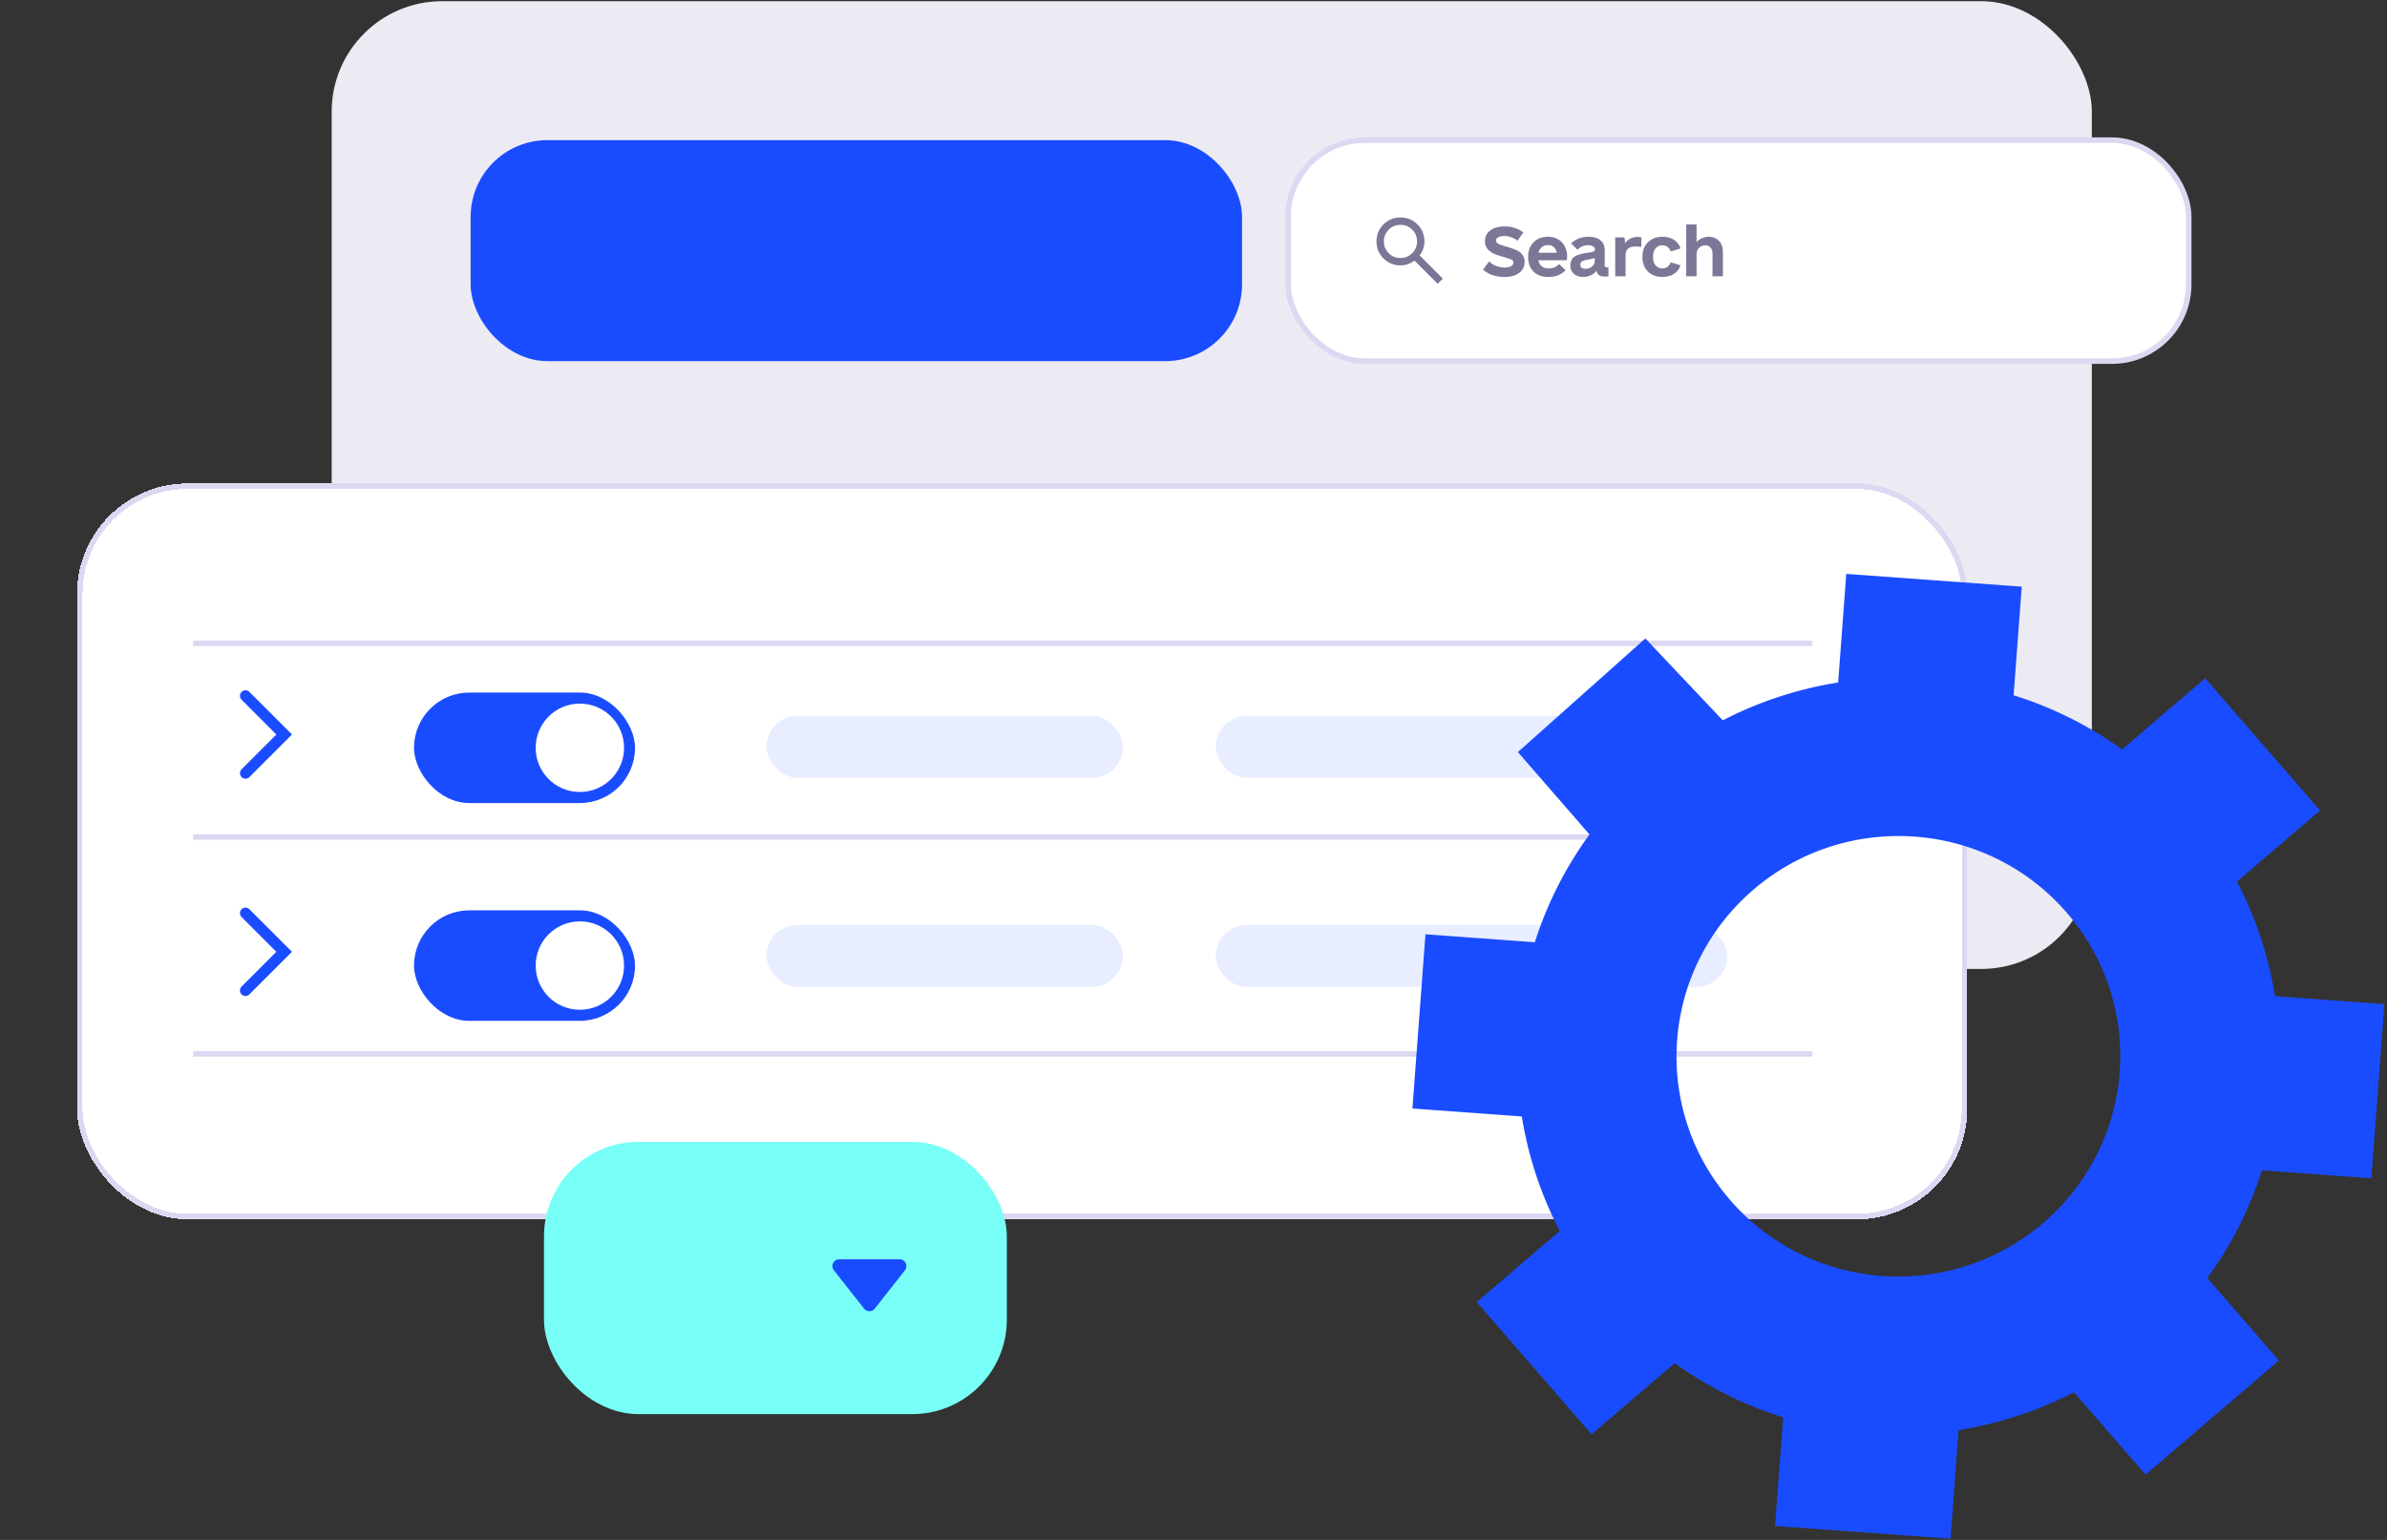
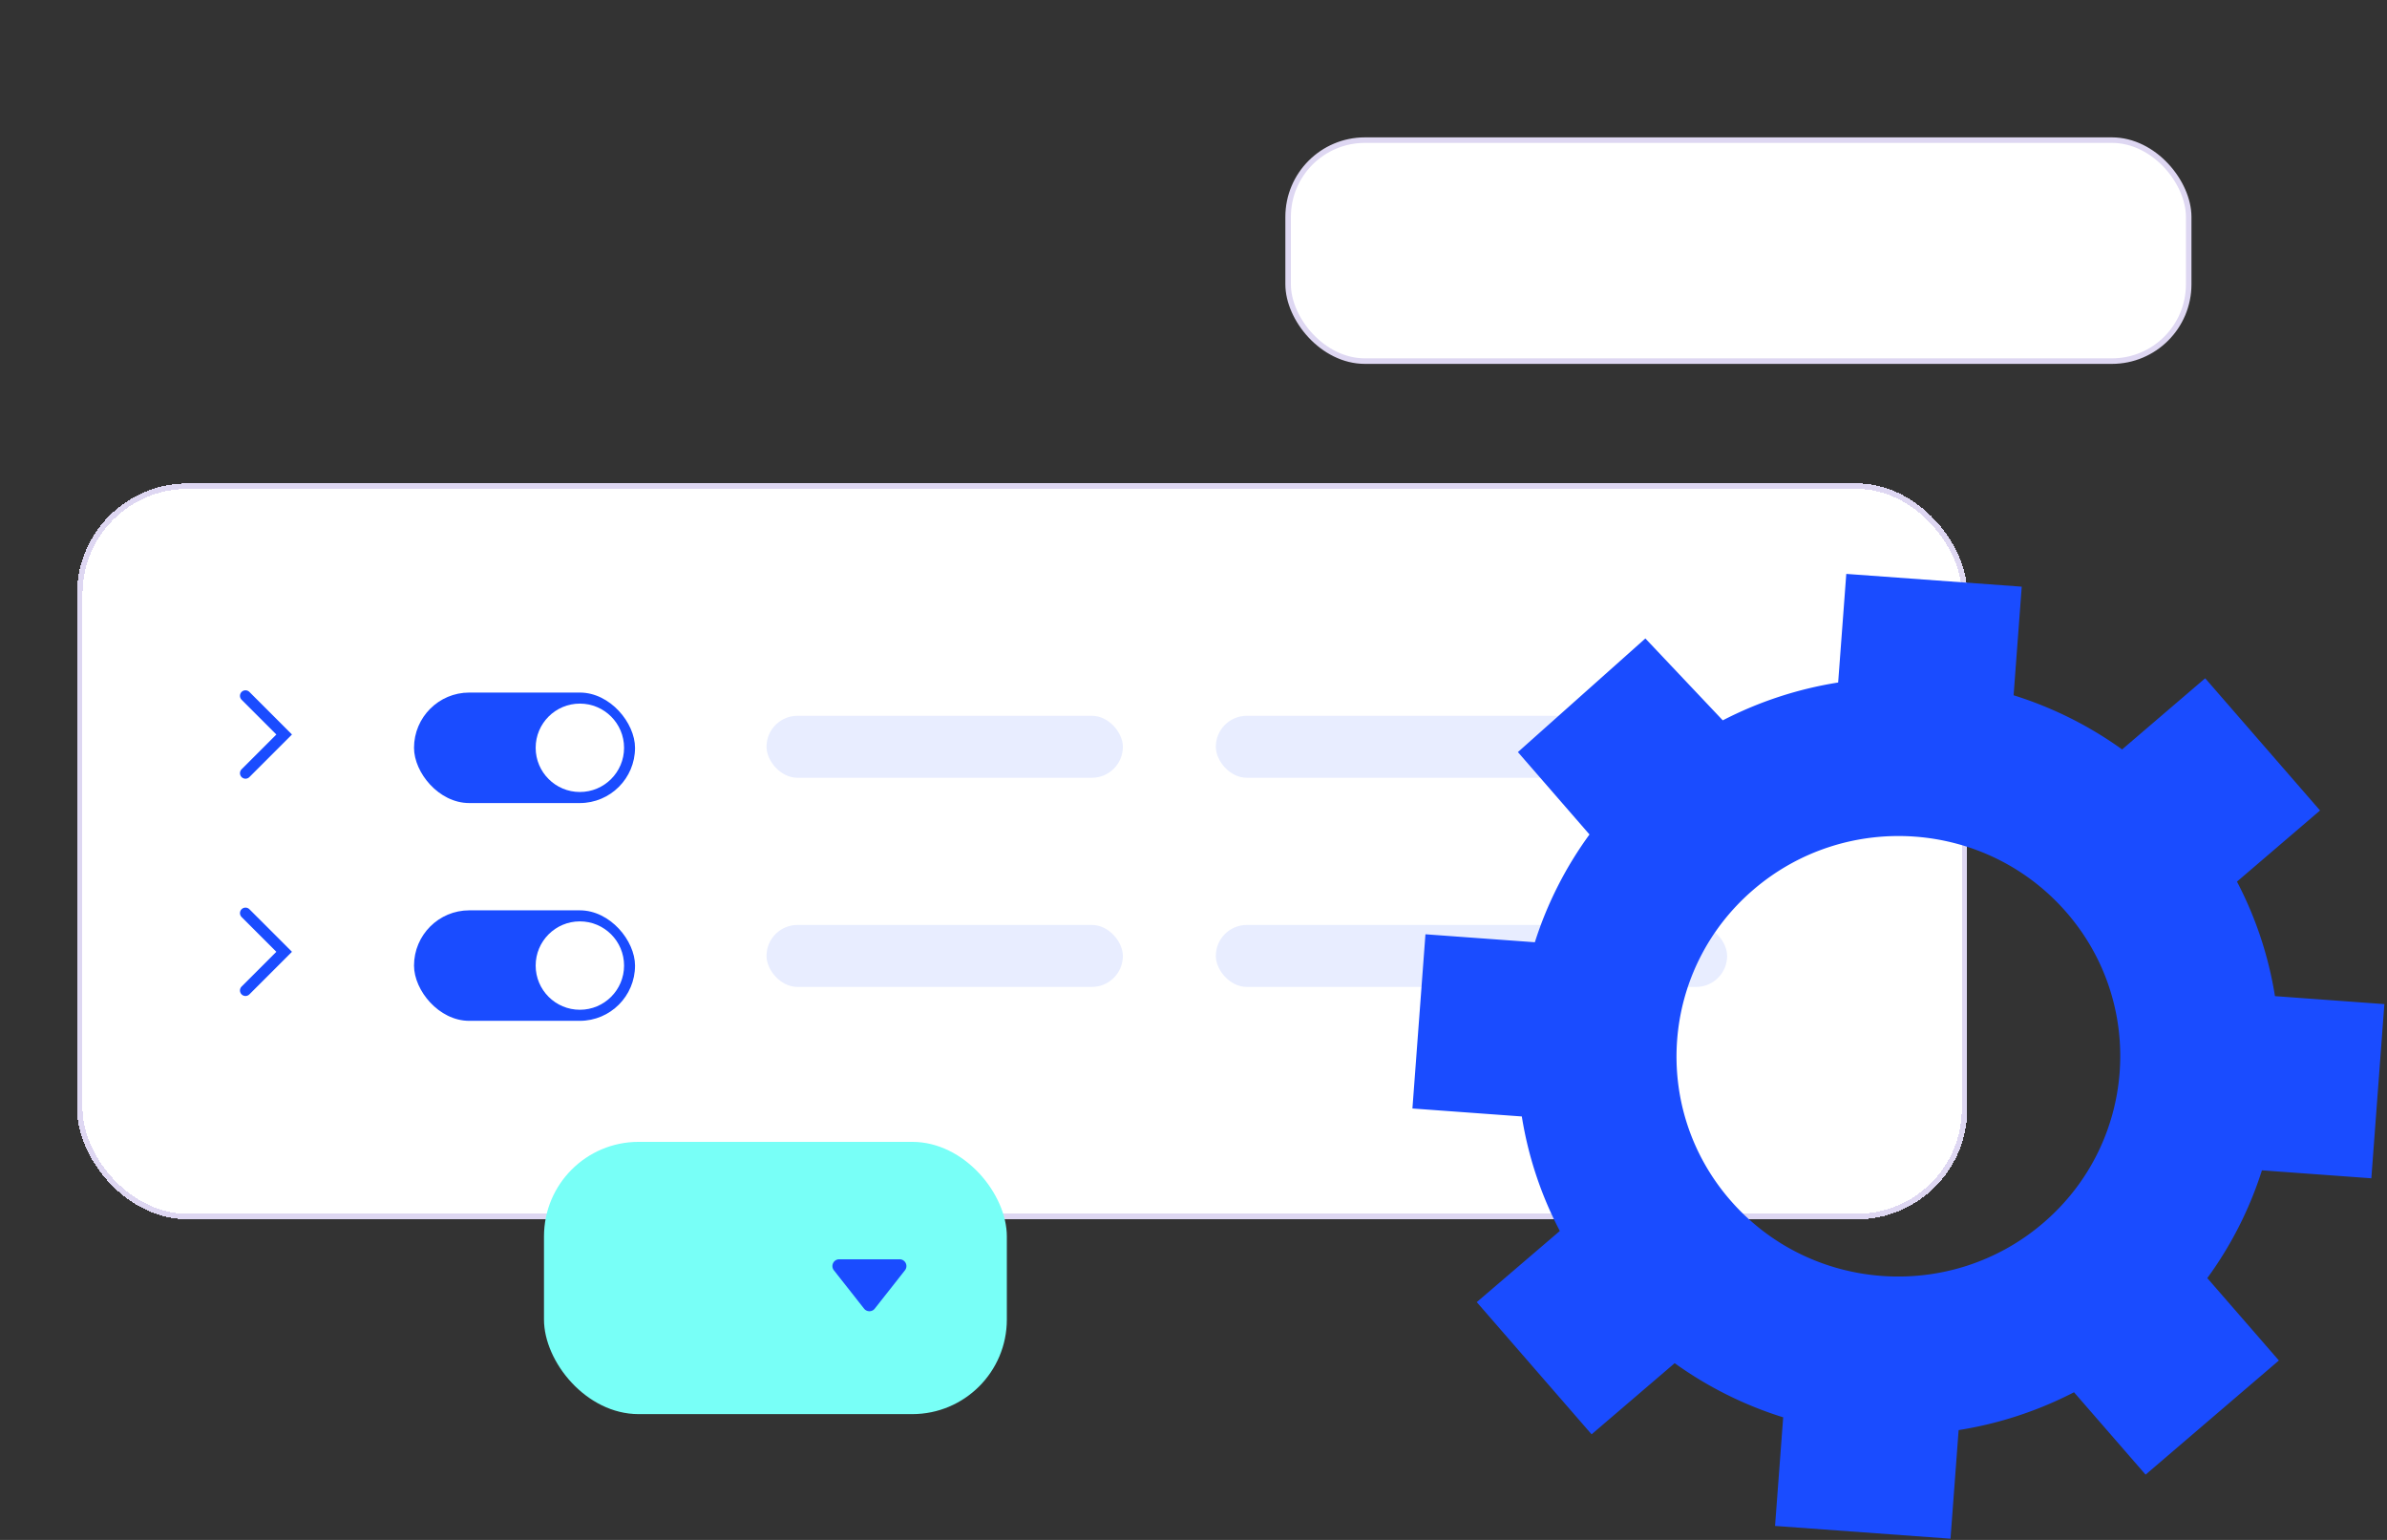
<svg xmlns="http://www.w3.org/2000/svg" width="372" height="240" fill="none">
  <rect width="100%" height="100%" fill="#333333" stroke="none" />
-   <rect width="274.308" height="150.825" x="51.69" y=".186" fill="#ECEAF3" rx="17.221" />
-   <rect width="120.221" height="34.442" x="73.346" y="21.84" fill="#1A4CFF" rx="11.967" />
  <rect width="140.35" height="34.442" x="200.746" y="21.84" fill="#fff" rx="11.967" />
  <rect width="140.35" height="34.442" x="200.746" y="21.84" stroke="#DED7F2" stroke-linejoin="bevel" stroke-width=".861" rx="11.967" />
-   <path fill="#7D7696" d="m224.052 44.227-3.616-3.616a3.498 3.498 0 0 1-2.181.746c-1.043 0-1.926-.361-2.648-1.084-.722-.722-1.083-1.605-1.084-2.647 0-1.043.361-1.925 1.084-2.648.723-.722 1.606-1.084 2.648-1.084s1.924.362 2.648 1.084c.723.723 1.084 1.605 1.083 2.648a3.497 3.497 0 0 1-.746 2.181l3.616 3.616-.804.804Zm-5.797-4.018c.717 0 1.327-.251 1.83-.753a2.492 2.492 0 0 0 .753-1.83 2.497 2.497 0 0 0-.753-1.83 2.496 2.496 0 0 0-1.83-.753c-.719-.001-1.328.25-1.83.753a2.507 2.507 0 0 0-.754 1.83 2.49 2.49 0 0 0 .754 1.83 2.486 2.486 0 0 0 1.83.753ZM234.435 43.161a5.899 5.899 0 0 1-1.837-.282 4.284 4.284 0 0 1-1.473-.848l.948-1.291c.31.31.673.545 1.09.706.417.162.855.242 1.312.242.431 0 .767-.067 1.009-.202.242-.134.363-.322.363-.565a.48.48 0 0 0-.302-.464c-.202-.094-.599-.229-1.191-.403a13.989 13.989 0 0 1-1.493-.485 2.905 2.905 0 0 1-1.01-.746c-.282-.323-.423-.74-.423-1.252 0-.7.275-1.25.827-1.654.552-.418 1.298-.626 2.24-.626 1.09 0 2.065.31 2.926.928l-.928 1.292a3.053 3.053 0 0 0-.969-.525 3.007 3.007 0 0 0-1.089-.202c-.391 0-.707.068-.949.202-.229.121-.343.29-.343.505 0 .202.121.37.363.504.256.135.673.283 1.252.444a11.66 11.66 0 0 1 1.432.484c.391.148.72.377.989.687.283.31.424.706.424 1.19 0 .74-.283 1.319-.848 1.736-.551.417-1.325.625-2.32.625Zm5.311-2.603c.081.404.256.72.525.949.282.215.639.323 1.069.323.687 0 1.238-.23 1.655-.687l.989.97c-.659.699-1.547 1.048-2.664 1.048-1.022 0-1.809-.289-2.361-.867-.538-.579-.807-1.332-.807-2.26 0-.929.276-1.682.827-2.26.565-.58 1.312-.869 2.24-.869.915 0 1.642.283 2.18.848.551.565.827 1.325.827 2.28 0 .162-.02.337-.06.525h-4.42Zm1.473-2.361c-.376 0-.693.108-.948.323-.242.202-.41.49-.505.868h2.846c-.081-.39-.242-.686-.485-.888-.228-.202-.531-.303-.908-.303Zm9.449 3.471v1.392c-.162.027-.357.04-.585.04-.377 0-.673-.073-.888-.221-.202-.148-.33-.377-.384-.686a2.228 2.228 0 0 1-.888.706 2.755 2.755 0 0 1-1.211.262c-.591 0-1.069-.161-1.432-.484-.364-.323-.545-.747-.545-1.271 0-.7.242-1.184.726-1.453.485-.27 1.11-.451 1.877-.545.404-.054.706-.114.908-.182.215-.08.323-.202.323-.363 0-.188-.101-.343-.303-.464-.188-.121-.45-.182-.787-.182-.632 0-1.184.236-1.654.706l-.969-.988c.726-.687 1.635-1.03 2.724-1.03.781 0 1.393.182 1.837.545.444.364.666.861.666 1.494v2.381c0 .229.114.343.343.343h.242Zm-3.592.222c.403 0 .746-.114 1.029-.343.282-.229.424-.511.424-.848v-.524a1.406 1.406 0 0 1-.444.161c-.175.04-.37.08-.585.121-.404.068-.707.155-.909.263-.201.094-.302.269-.302.524 0 .202.067.364.202.485.134.107.329.161.585.161Zm8.177-4.964c.188 0 .37.02.545.06l-.02 1.494c-.337-.04-.66-.061-.969-.061-.457 0-.821.114-1.09.343-.255.229-.383.565-.383 1.01v3.288h-1.615v-6.054h1.453l.081.908c.202-.309.478-.551.827-.726.35-.175.74-.262 1.171-.262Zm3.838 6.235c-.942 0-1.702-.282-2.28-.847-.565-.579-.848-1.339-.848-2.28 0-.942.283-1.696.848-2.26.578-.58 1.338-.869 2.28-.869.7 0 1.299.162 1.796.485a2.38 2.38 0 0 1 1.009 1.332l-1.533.464c-.229-.633-.66-.949-1.292-.949-.444 0-.8.162-1.07.485-.255.323-.383.76-.383 1.311 0 .552.128.99.383 1.312.27.323.626.485 1.07.485.632 0 1.063-.317 1.292-.949l1.533.464a2.381 2.381 0 0 1-1.009 1.332c-.497.323-1.096.484-1.796.484Zm7.229-6.256c.646 0 1.17.216 1.574.646.404.417.605.976.605 1.675v3.834h-1.614v-3.47c0-.431-.101-.76-.303-.99-.188-.242-.45-.363-.787-.363-.39 0-.72.128-.989.384-.269.255-.403.585-.403.989v3.45h-1.615v-8.072h1.615v2.745c.228-.256.504-.458.827-.606a2.68 2.68 0 0 1 1.09-.222Z" />
  <rect width="294.594" height="114.698" x="12" y="75.338" fill="#fff" rx="17.221" shape-rendering="crispEdges" />
  <rect width="293.733" height="113.837" x="12.431" y="75.768" stroke="#DED7F2" stroke-width=".861" rx="16.79" shape-rendering="crispEdges" />
  <path stroke="#1A4CFF" stroke-linecap="round" stroke-width="1.722" d="m38.258 120.502 6.027-6.027-6.027-6.028M38.258 154.367l6.027-6.027-6.027-6.027" />
  <rect width="34.442" height="17.221" x="64.523" y="107.938" fill="#1A4CFF" rx="8.61" />
  <circle cx="90.369" cy="116.547" r="6.888" fill="#fff" />
  <rect width="55.538" height="9.659" x="119.457" y="111.559" fill="#E8EDFF" rx="4.829" />
  <rect width="55.538" height="9.659" x="119.457" y="144.156" fill="#E8EDFF" rx="4.829" />
  <rect width="79.685" height="9.659" x="189.479" y="111.559" fill="#E8EDFF" rx="4.829" />
  <rect width="79.685" height="9.659" x="189.479" y="144.156" fill="#E8EDFF" rx="4.829" />
  <rect width="34.442" height="17.221" x="64.523" y="141.879" fill="#1A4CFF" rx="8.61" />
  <circle cx="90.369" cy="150.488" r="6.888" fill="#fff" />
-   <path stroke="#DED7F2" stroke-width=".861" d="M30.109 100.263h252.337M30.109 130.446h252.337M30.109 164.251h252.337" />
  <rect width="72.134" height="42.432" x="84.777" y="177.963" fill="#78FFF7" rx="14.743" />
  <path d="M101.75 191.223h6.365M113.414 191.223h6.365M101.75 196.527h6.365M113.414 196.527h6.365M101.75 201.83h6.365M113.414 201.83h6.365M101.75 207.135h6.365M113.414 207.135h6.365" />
  <path fill="#1A4CFF" stroke="#1A4CFF" stroke-width="1.061" d="m135.077 203.627-4.705-5.976a.53.53 0 0 1 .416-.858h9.41a.53.53 0 0 1 .417.858l-4.705 5.976a.53.53 0 0 1-.833 0Z" />
  <path style="transform-box:fill-box;transform-origin:center" fill="#1A4CFF" d="m334.38 229.827 20.771-17.79-11.157-12.842a58.585 58.585 0 0 0 8.516-16.795l17.049 1.242 2.031-27.149-17.049-1.242a58.347 58.347 0 0 0-5.923-17.847l12.946-11.088-17.899-20.605-12.946 11.089a59.205 59.205 0 0 0-16.91-8.439l1.267-16.927-27.343-1.99-1.267 16.927a59.401 59.401 0 0 0-17.982 5.897L256.42 99.506l-19.864 17.709 11.157 12.842a58.59 58.59 0 0 0-8.516 16.796l-17.049-1.242-2.031 27.151 17.049 1.242a58.329 58.329 0 0 0 5.923 17.847l-12.946 11.089 17.899 20.605 12.946-11.089a59.176 59.176 0 0 0 16.91 8.438l-1.267 16.928 27.343 1.99 1.267-16.927a59.429 59.429 0 0 0 17.982-5.897l11.157 12.842v-.003Zm-64.722-42.77c-12.465-14.35-10.842-36.027 3.624-48.416 14.466-12.388 36.298-10.798 48.763 3.552 12.465 14.35 10.843 36.027-3.623 48.415-14.466 12.389-36.299 10.799-48.764-3.551Z">
    <animateTransform attributeName="transform" attributeType="XML" dur="20s" from="0" repeatCount="indefinite" to="360" type="rotate" />
  </path>
  <defs>
    <filter id="a" width="142.263" height="56.484" x="62.324" y="15.124" color-interpolation-filters="sRGB" filterUnits="userSpaceOnUse">
      <feFlood flood-opacity="0" result="BackgroundImageFix" />
      <feColorMatrix in="SourceAlpha" result="hardAlpha" values="0 0 0 0 0 0 0 0 0 0 0 0 0 0 0 0 0 0 127 0" />
      <feOffset dy="4.305" />
      <feGaussianBlur stdDeviation="5.511" />
      <feComposite in2="hardAlpha" operator="out" />
      <feColorMatrix values="0 0 0 0 0.098 0 0 0 0 0.071 0 0 0 0 0.192 0 0 0 0.25 0" />
      <feBlend in2="BackgroundImageFix" result="effect1_dropShadow_114_628" />
      <feBlend in="SourceGraphic" in2="effect1_dropShadow_114_628" result="shape" />
    </filter>
    <filter id="b" width="163.254" height="57.346" x="189.295" y="14.694" color-interpolation-filters="sRGB" filterUnits="userSpaceOnUse">
      <feFlood flood-opacity="0" result="BackgroundImageFix" />
      <feColorMatrix in="SourceAlpha" result="hardAlpha" values="0 0 0 0 0 0 0 0 0 0 0 0 0 0 0 0 0 0 127 0" />
      <feOffset dy="4.305" />
      <feGaussianBlur stdDeviation="5.511" />
      <feComposite in2="hardAlpha" operator="out" />
      <feColorMatrix values="0 0 0 0 0.098 0 0 0 0 0.071 0 0 0 0 0.192 0 0 0 0.25 0" />
      <feBlend in2="BackgroundImageFix" result="effect1_dropShadow_114_628" />
      <feBlend in="SourceGraphic" in2="effect1_dropShadow_114_628" result="shape" />
    </filter>
    <filter id="c" width="316.636" height="136.742" x=".979" y="68.622" color-interpolation-filters="sRGB" filterUnits="userSpaceOnUse">
      <feFlood flood-opacity="0" result="BackgroundImageFix" />
      <feColorMatrix in="SourceAlpha" result="hardAlpha" values="0 0 0 0 0 0 0 0 0 0 0 0 0 0 0 0 0 0 127 0" />
      <feOffset dy="4.305" />
      <feGaussianBlur stdDeviation="5.511" />
      <feComposite in2="hardAlpha" operator="out" />
      <feColorMatrix values="0 0 0 0 0.098 0 0 0 0 0.071 0 0 0 0 0.192 0 0 0 0.25 0" />
      <feBlend in2="BackgroundImageFix" result="effect1_dropShadow_114_628" />
      <feBlend in="SourceGraphic" in2="effect1_dropShadow_114_628" result="shape" />
    </filter>
    <filter id="d" width="99.291" height="69.588" x="71.199" y="169.689" color-interpolation-filters="sRGB" filterUnits="userSpaceOnUse">
      <feFlood flood-opacity="0" result="BackgroundImageFix" />
      <feColorMatrix in="SourceAlpha" result="hardAlpha" values="0 0 0 0 0 0 0 0 0 0 0 0 0 0 0 0 0 0 127 0" />
      <feOffset dy="5.304" />
      <feGaussianBlur stdDeviation="6.789" />
      <feComposite in2="hardAlpha" operator="out" />
      <feColorMatrix values="0 0 0 0 0.098 0 0 0 0 0.071 0 0 0 0 0.192 0 0 0 0.25 0" />
      <feBlend in2="BackgroundImageFix" result="effect1_dropShadow_114_628" />
      <feBlend in="SourceGraphic" in2="effect1_dropShadow_114_628" result="shape" />
    </filter>
  </defs>
</svg>